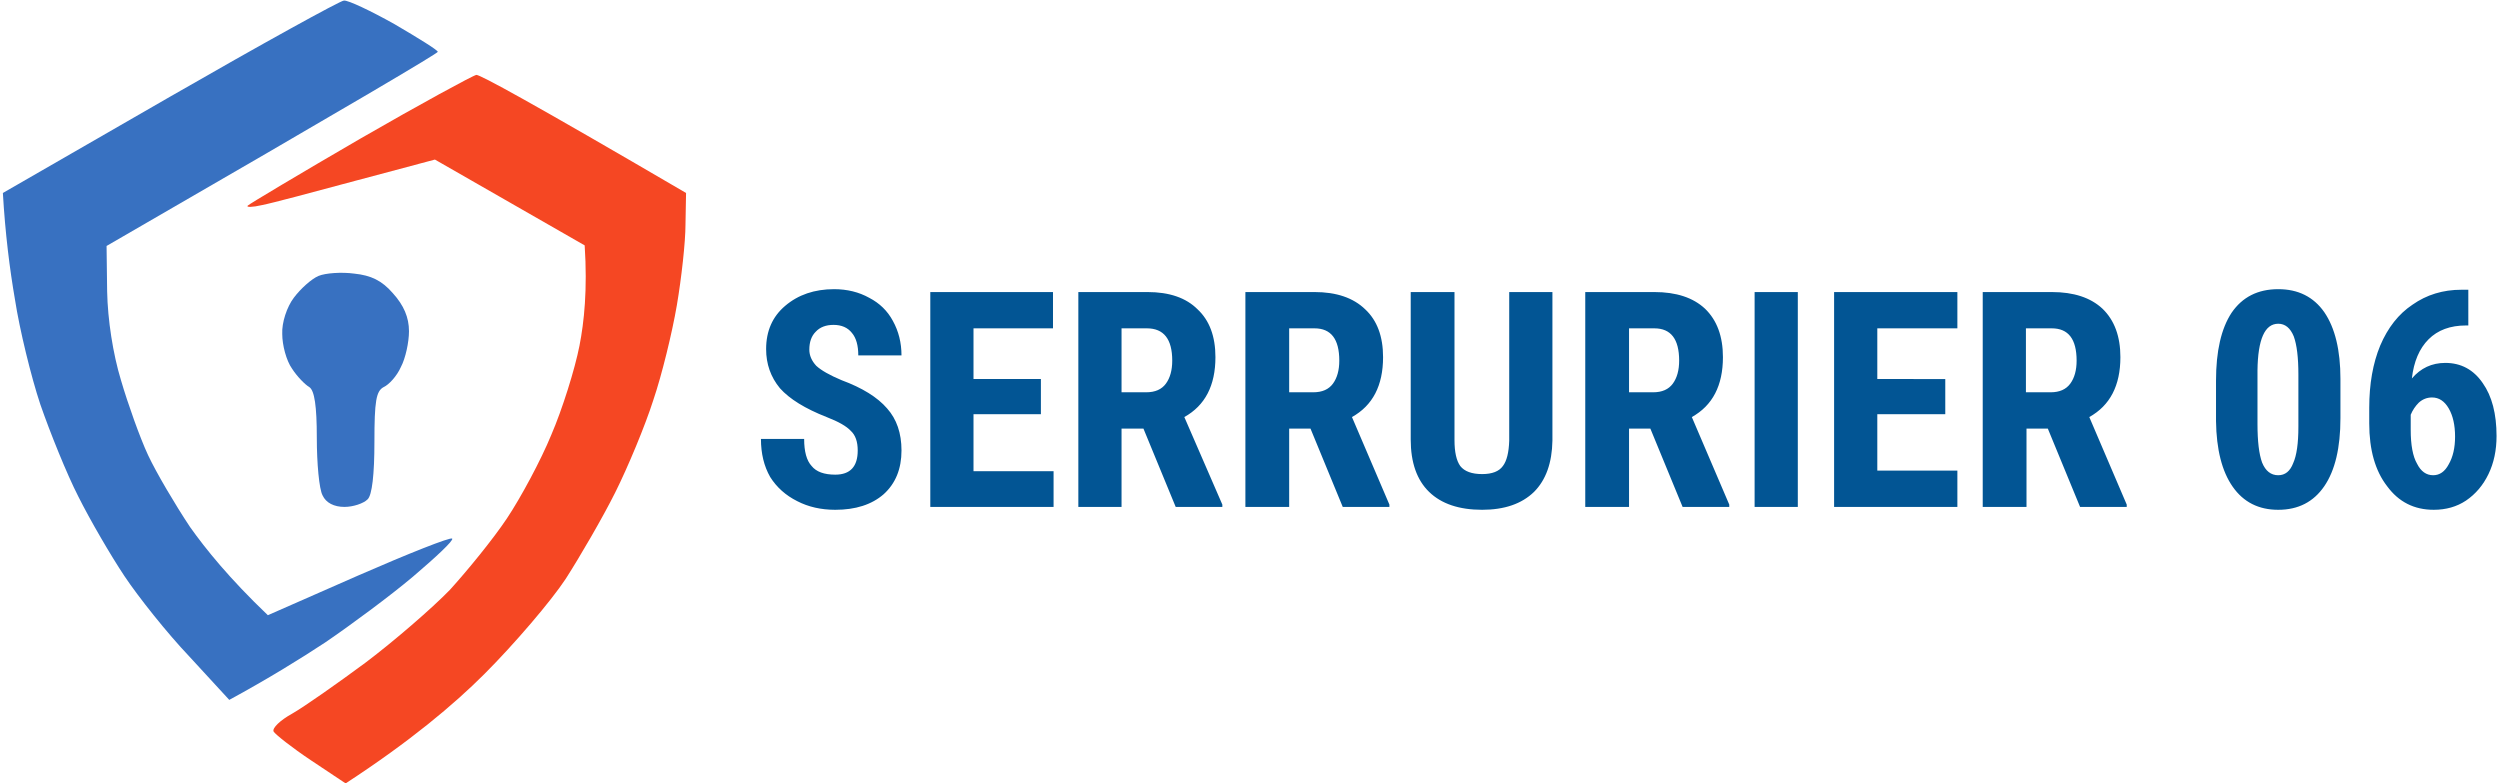
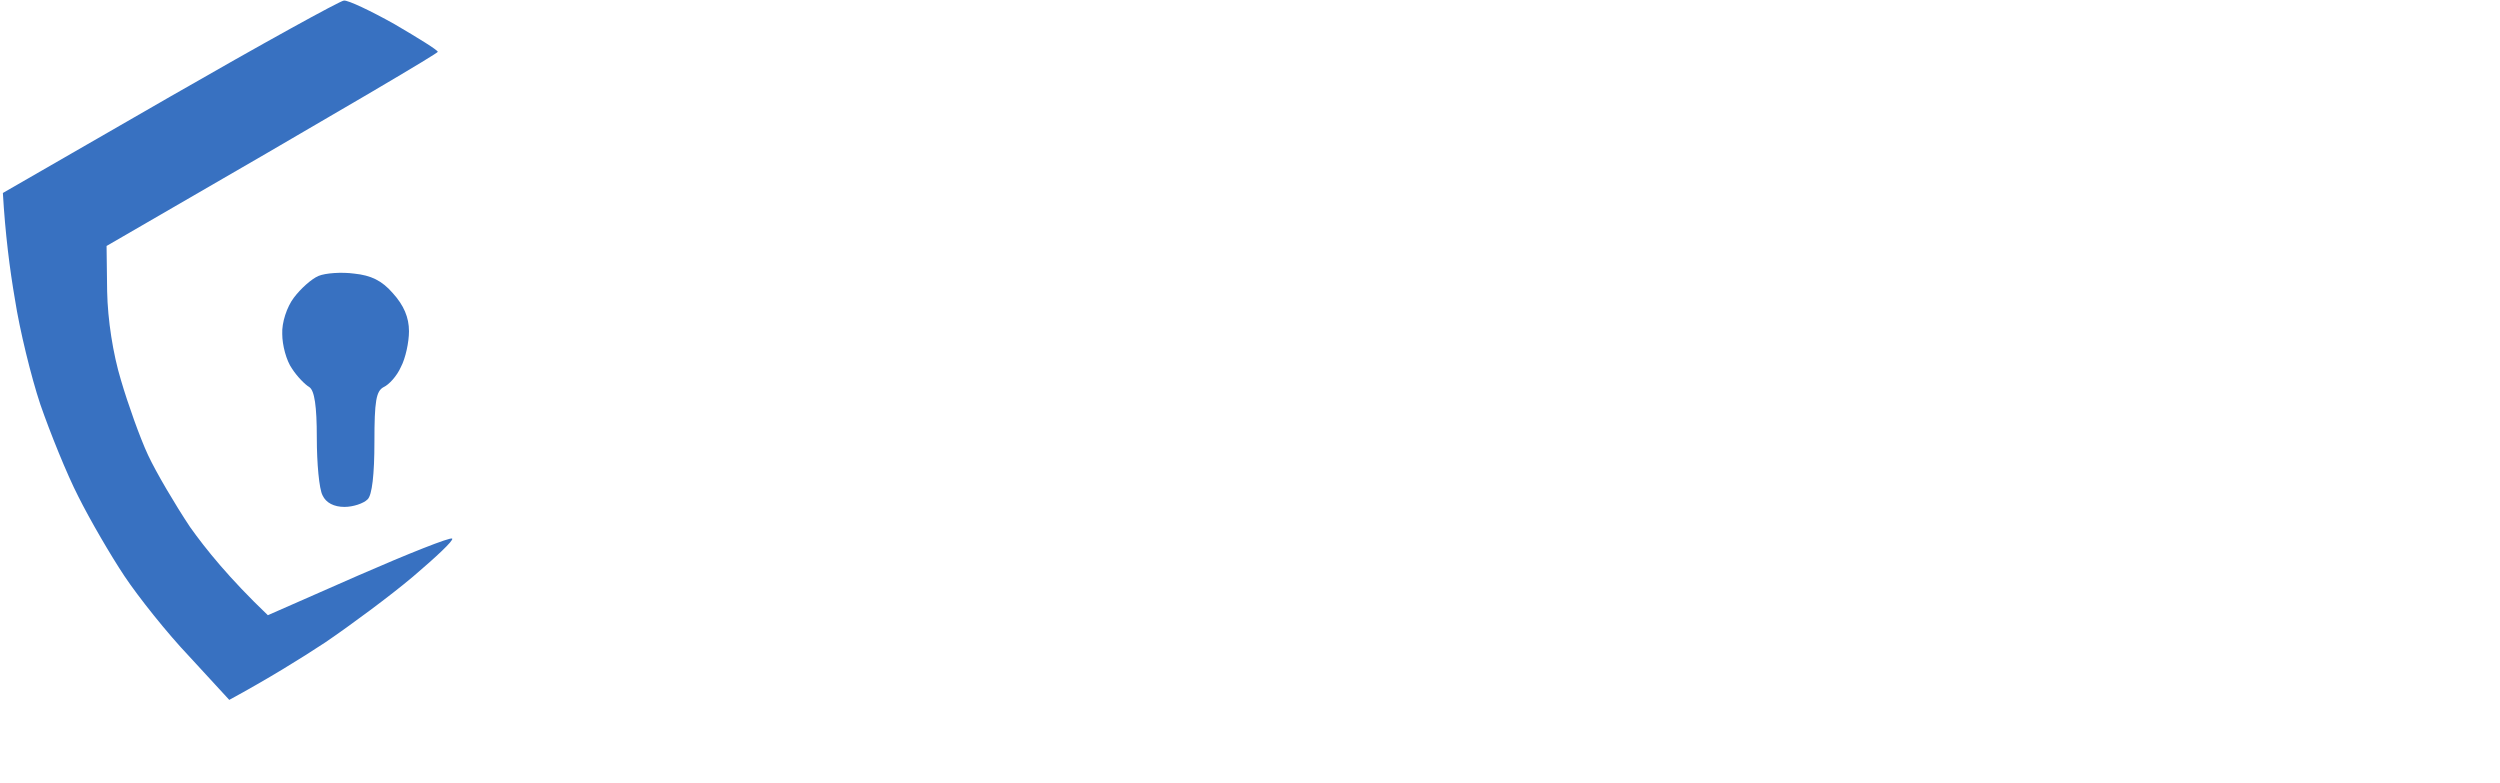
<svg xmlns="http://www.w3.org/2000/svg" version="1.2" viewBox="0 0 434 136" width="434" height="136">
  <style>.a{fill:#f54723}.b{fill:#3871c1}.c{fill:#025594}</style>
-   <path class="a" d="m62.5 24.1c-10.5 6.1-19.2 11.3-19.5 11.6-0.3 0.3 0.8 0.3 2.5-0.1 1.6-0.3 9.1-2.3 16.5-4.3l13.5-3.6 26 14.9c0.5 7.7-0.1 13.3-0.9 17.4-0.8 4.1-3 11.1-4.9 15.5-1.8 4.4-5.3 10.9-7.7 14.5-2.4 3.6-6.9 9.1-9.9 12.4-3.1 3.2-9.7 8.9-14.6 12.6-5 3.7-10.7 7.7-12.8 8.9-2 1.1-3.5 2.5-3.2 3.1 0.3 0.5 3.2 2.8 6.5 5l6 4c11.2-7.3 18.8-13.7 24.1-19 5.2-5.2 11.6-12.7 14.1-16.5 2.5-3.9 6.4-10.6 8.6-15 2.2-4.4 5.2-11.6 6.6-16 1.5-4.4 3.3-11.8 4.1-16.5 0.8-4.7 1.5-11 1.5-14l0.1-5.5c-27.2-15.9-35.7-20.5-36.4-20.5-0.6 0.1-9.8 5.1-20.2 11.1z" />
  <path fill-rule="evenodd" class="b" d="m59.7 0.1c0.7-0.1 4.7 1.8 8.8 4.1 4.1 2.4 7.5 4.5 7.5 4.8-0.1 0.3-13 8-57.5 33.7l0.1 7.9c0.1 4.9 1 10.8 2.4 15.4 1.2 4.1 3.3 10 4.7 13 1.4 3 4.7 8.6 7.3 12.5 2.7 3.8 6.8 8.9 13.5 15.3l15.7-6.9c8.7-3.8 16-6.7 16.3-6.4 0.3 0.3-2.8 3.2-6.8 6.6-3.9 3.3-10.8 8.4-15.2 11.4-4.4 2.9-9.9 6.3-16.7 10l-6.9-7.5c-3.9-4.1-8.9-10.4-11.3-14-2.4-3.6-6-9.8-8-13.8-2-3.9-4.9-11.1-6.6-16-1.6-4.8-3.6-13-4.4-18.2-0.9-5.2-1.7-11.5-2.1-18.5l29-16.7c16-9.2 29.6-16.7 30.2-16.7zm1.8 47.4c2.9 0.3 4.8 1.2 6.7 3.4 1.9 2.1 2.8 4.2 2.8 6.6 0 1.9-0.6 4.7-1.4 6.2-0.7 1.6-2.1 3.1-3 3.5-1.3 0.7-1.6 2.4-1.6 9.5 0 5.6-0.4 9.3-1.2 10-0.7 0.7-2.5 1.3-4 1.3-1.8 0-3.2-0.7-3.8-2-0.6-1.1-1-5.6-1-10 0-5.5-0.4-8.2-1.3-8.8-0.7-0.4-2.1-1.8-3-3.2-1-1.4-1.7-4.1-1.7-6-0.1-2 0.8-4.7 2-6.3 1.2-1.6 3.1-3.3 4.3-3.8 1.2-0.5 4-0.7 6.2-0.4z" />
-   <path class="c" d="m148.9 78.2q0-2.3-1.2-3.4-1.1-1.2-4.2-2.4-5.6-2.2-8.1-5-2.4-2.9-2.4-6.8 0-4.7 3.3-7.5 3.4-2.9 8.5-2.9 3.4 0 6.1 1.5 2.7 1.4 4.1 4 1.5 2.7 1.5 6h-7.5q0-2.6-1.1-3.9-1.1-1.4-3.2-1.4-2 0-3.1 1.2-1.1 1.1-1.1 3.1 0 1.5 1.2 2.8 1.3 1.2 4.4 2.5 5.4 2 7.9 4.9 2.5 2.8 2.5 7.3 0 4.8-3.1 7.6-3.1 2.7-8.4 2.7-3.7 0-6.6-1.5-3-1.5-4.7-4.2-1.6-2.8-1.6-6.6h7.5q0 3.3 1.3 4.7 1.2 1.5 4.1 1.5 3.9 0 3.9-4.2zm31.8-12.4v6.1h-11.7v9.9h13.9v6.2h-21.4v-37.3h21.3v6.3h-13.8v8.8zm23.4 22.2l-5.6-13.6h-3.8v13.6h-7.5v-37.3h12q5.7 0 8.7 3 3.1 2.9 3.1 8.3 0 7.4-5.4 10.4l6.6 15.2v0.4zm-9.4-31v11.1h4.3q2.3 0 3.4-1.5 1.1-1.5 1.1-4 0-5.6-4.4-5.6zm38.4 31l-5.6-13.6h-3.7v13.6h-7.6v-37.3h12q5.7 0 8.8 3 3.1 2.9 3.1 8.3 0 7.4-5.4 10.4l6.5 15.2v0.4zm-9.3-31v11.1h4.2q2.3 0 3.4-1.5 1.1-1.5 1.1-4 0-5.6-4.3-5.6zm38.2-6.3h7.5v25.8q-0.1 5.8-3.2 8.9-3.2 3.1-9 3.1-6 0-9.2-3.1-3.2-3.1-3.2-9.1v-25.6h7.6v25.7q0 3.1 1 4.5 1.1 1.4 3.8 1.4 2.6 0 3.6-1.4 1-1.3 1.1-4.4zm30.1 37.3l-5.6-13.6h-3.7v13.6h-7.6v-37.3h12q5.7 0 8.8 2.9 3.1 3 3.1 8.4 0 7.4-5.4 10.4l6.5 15.2v0.4zm-9.3-31v11.1h4.2q2.3 0 3.4-1.5 1.1-1.5 1.1-4 0-5.6-4.3-5.6zm29.3-6.3v37.3h-7.5v-37.3zm25.6 15.1v6.1h-11.8v9.8h13.9v6.3h-21.4v-37.3h21.4v6.3h-13.9v8.8zm23.4 22.2l-5.6-13.6h-3.7v13.6h-7.6v-37.3h12q5.7 0 8.8 2.9 3.1 3 3.1 8.4 0 7.4-5.4 10.4l6.5 15.2v0.4zm-9.4-31v11.1h4.3q2.3 0 3.4-1.5 1.1-1.5 1.1-4 0-5.6-4.3-5.6zm54.6 8.8v6.8q0 7.7-2.8 11.8-2.8 4.1-8 4.1-5.1 0-7.9-4-2.8-4-2.9-11.4v-7q0-7.7 2.7-11.8 2.8-4.1 8.1-4.1 5.2 0 8 4 2.8 4.1 2.8 11.6zm-7.3 8.3v-9.1q0-4.4-0.8-6.6-0.9-2.2-2.7-2.2-3.5 0-3.6 8.1v9.3q0 4.5 0.8 6.7 0.9 2.2 2.8 2.2 1.8 0 2.6-2.1 0.9-2 0.9-6.3zm28.3-23.8h1.2v6.2h-0.4q-4.1 0-6.5 2.4-2.4 2.4-2.9 6.8 2.3-2.7 5.8-2.7 4.1 0 6.5 3.5 2.4 3.4 2.4 9.2 0 3.7-1.4 6.6-1.4 2.9-3.9 4.6-2.4 1.6-5.6 1.6-5.1 0-8.1-4.1-3.1-4-3.1-10.9v-2.7q0-6.2 1.9-10.8 2-4.7 5.6-7.1 3.7-2.6 8.5-2.6zm-5.1 18.7q-1.3 0-2.3 0.9-0.9 0.9-1.4 2.1v2.6q0 4 1.1 5.9 1 2 2.8 2 1.7 0 2.7-1.9 1.1-1.9 1.1-4.8 0-3-1.1-4.9-1.1-1.9-2.9-1.9z" />
</svg>